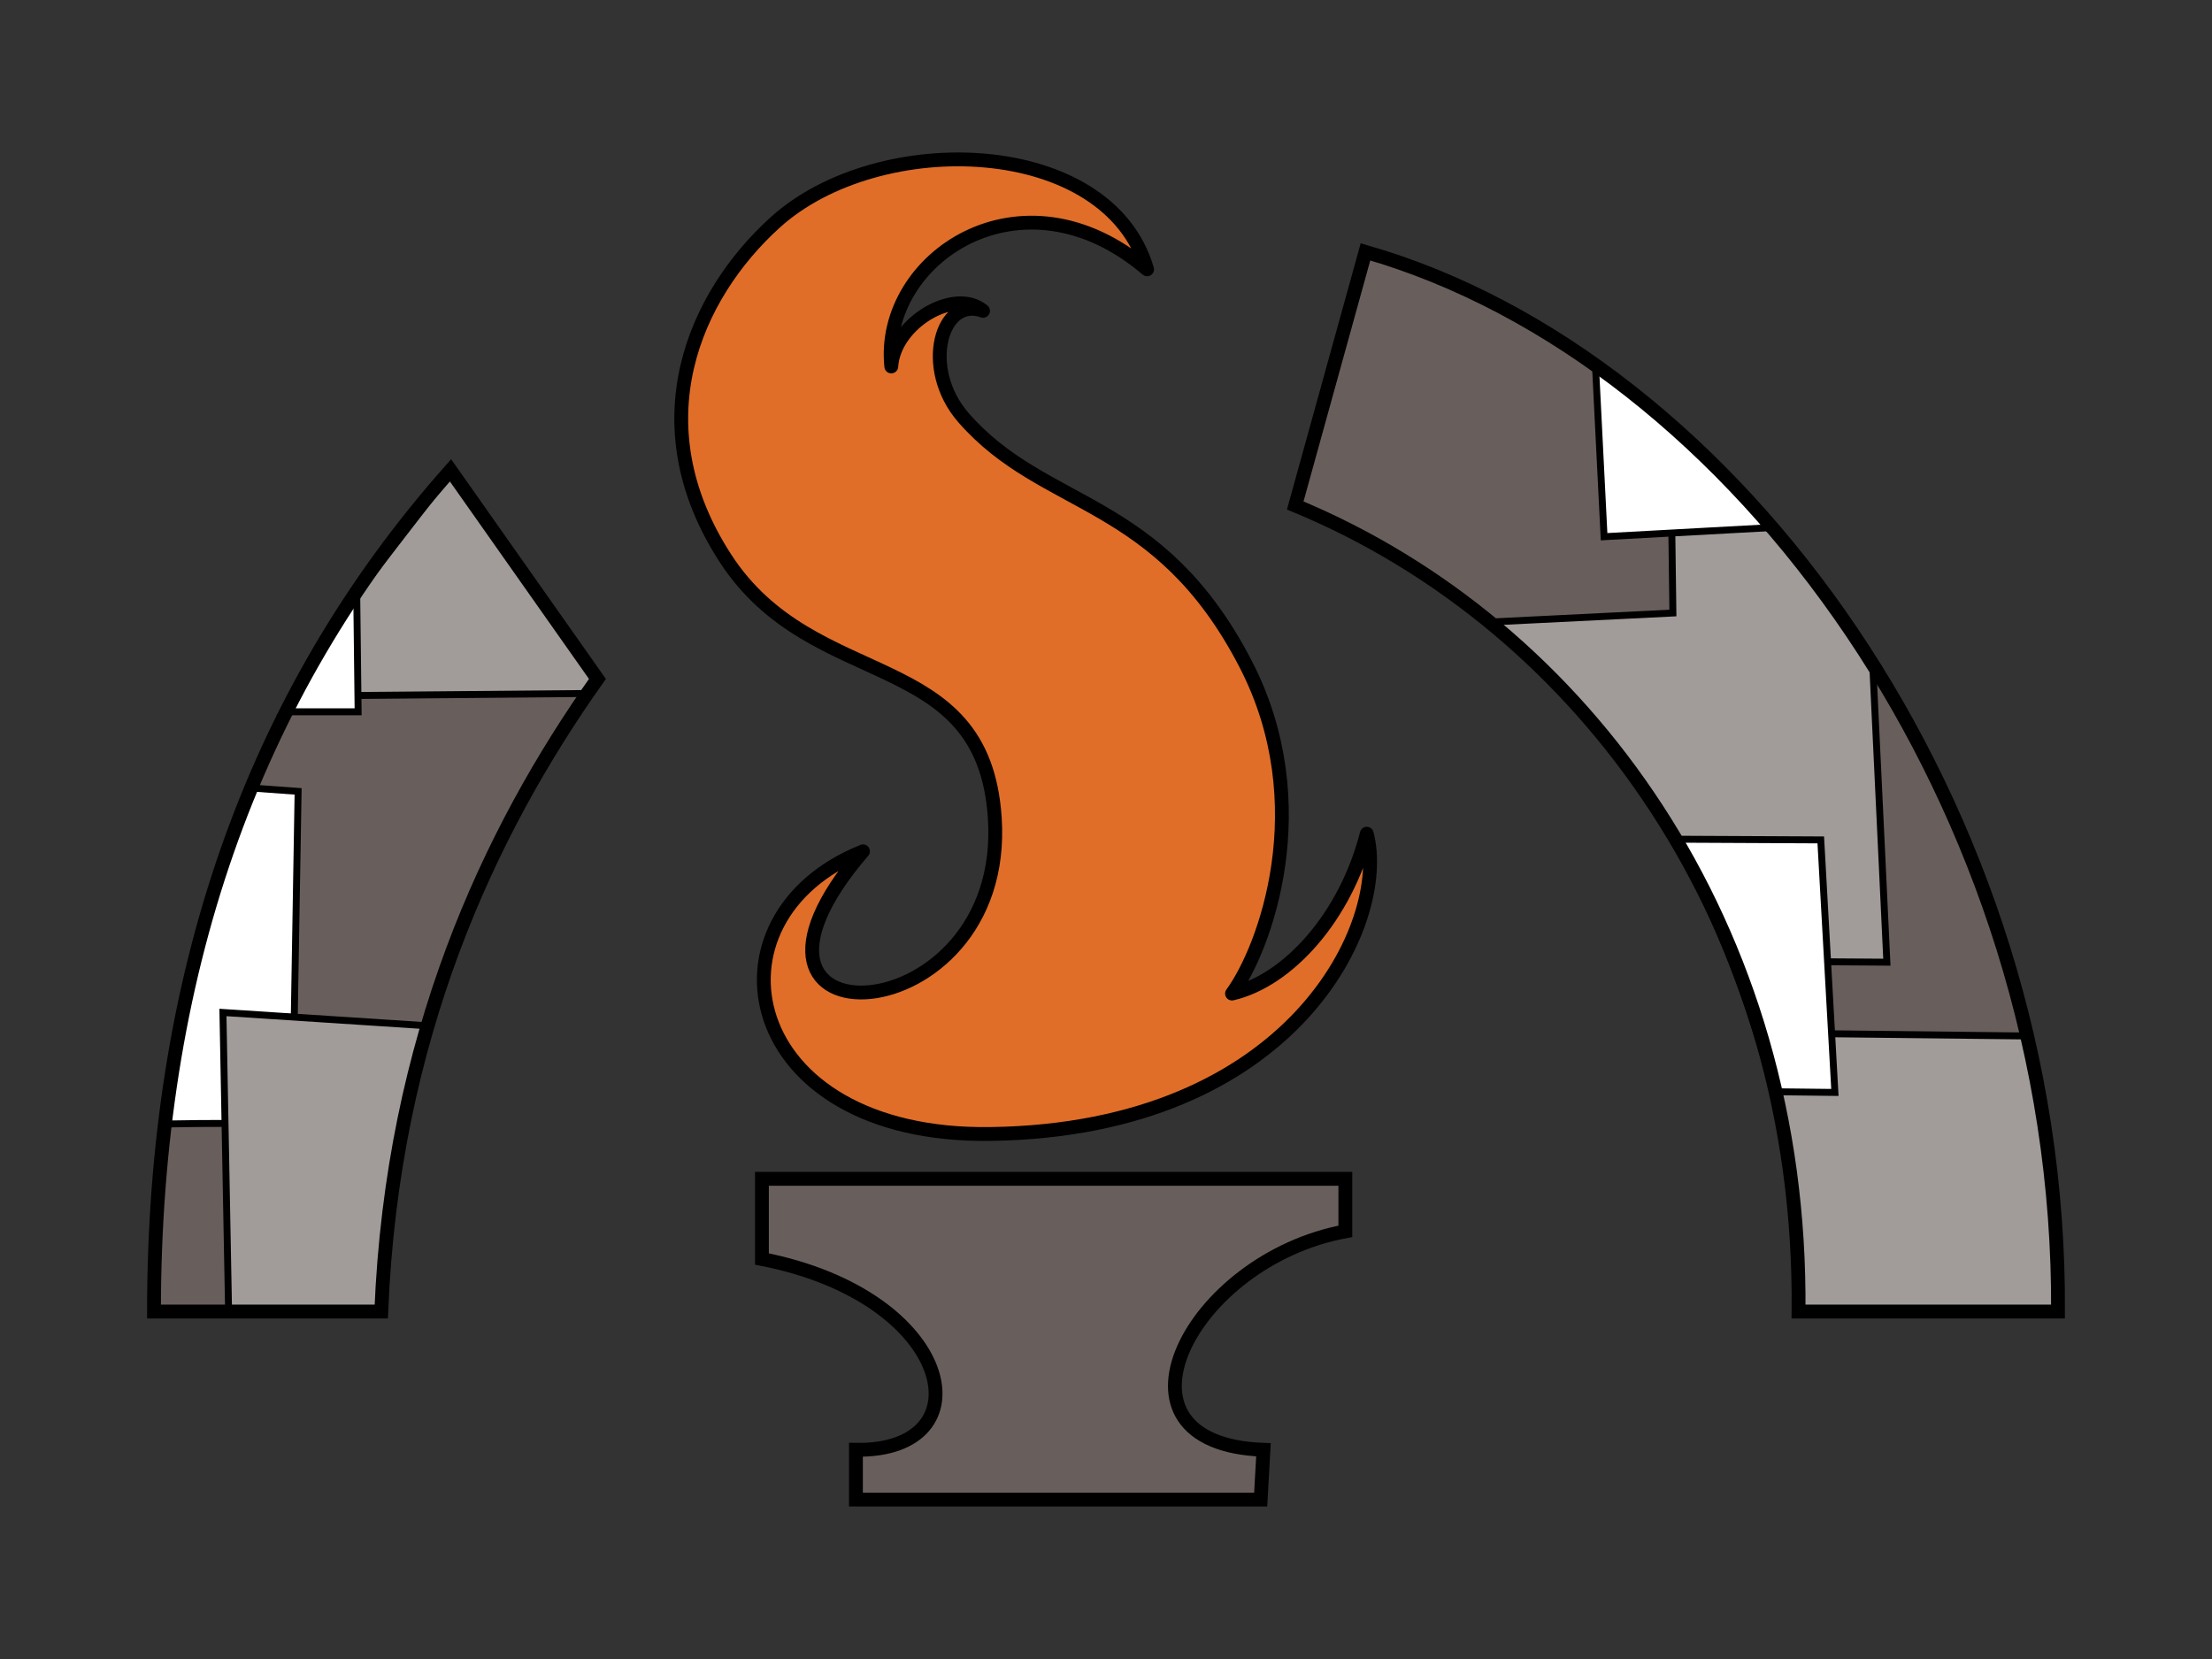
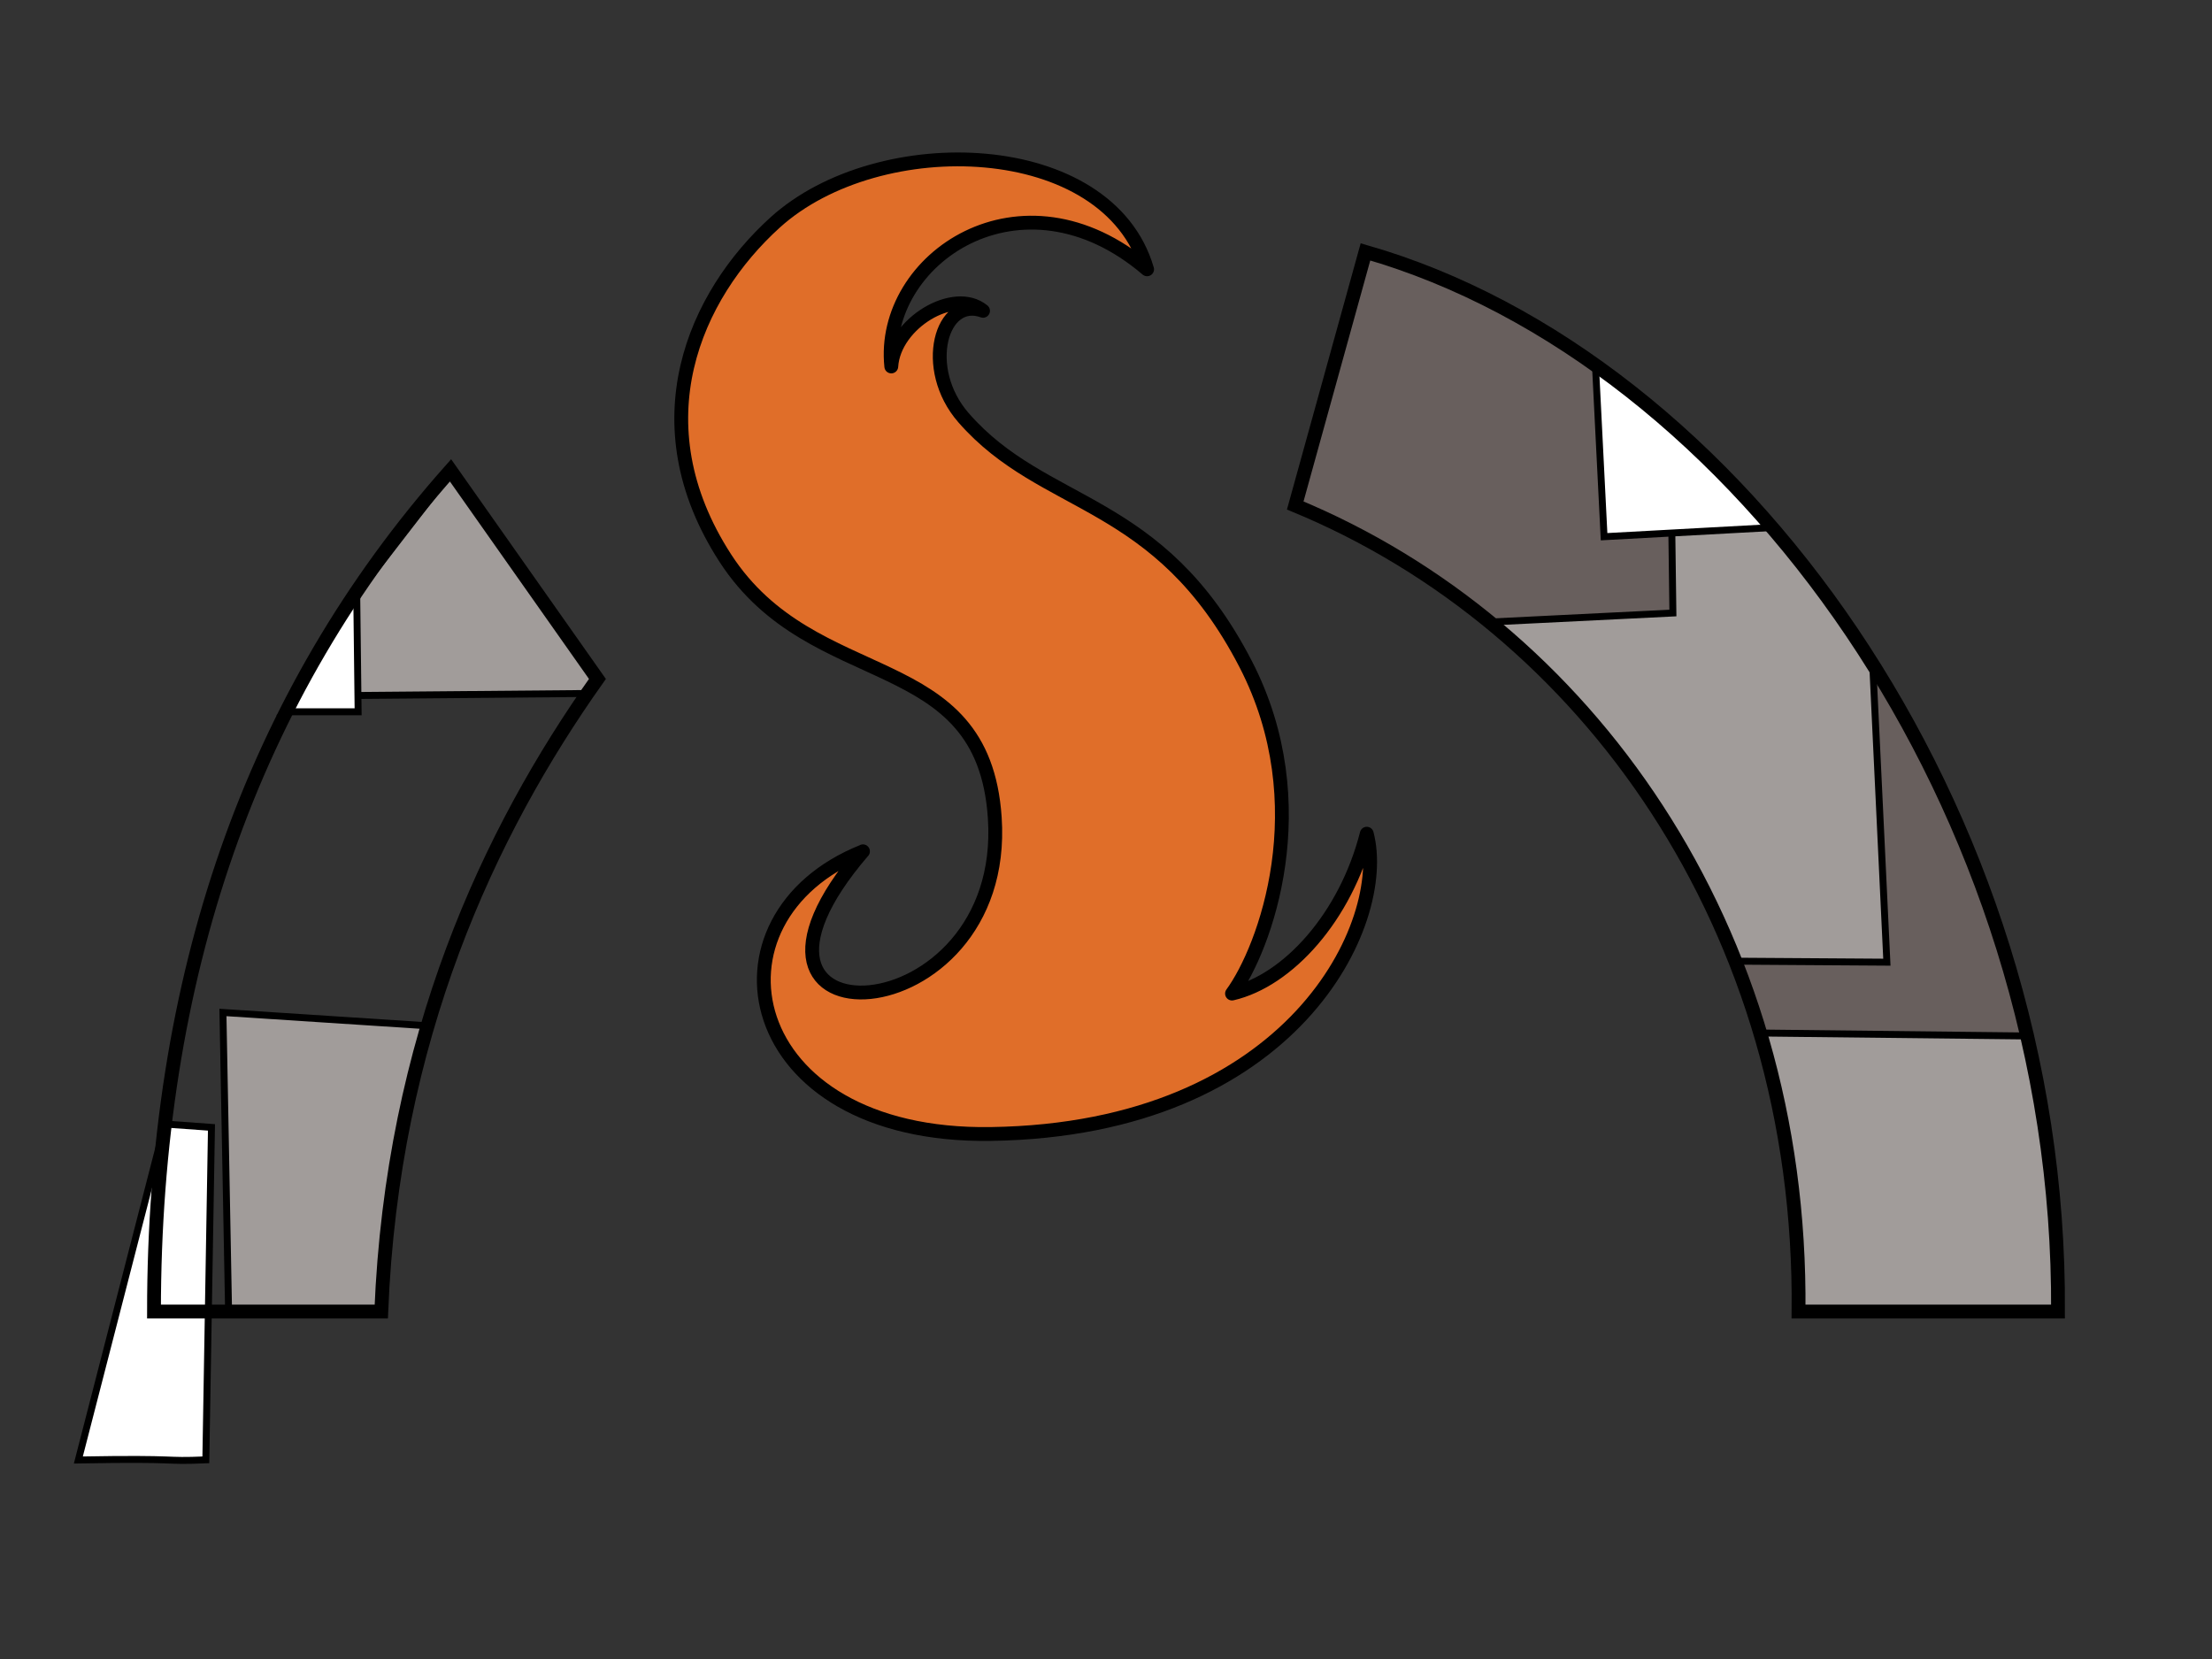
<svg xmlns="http://www.w3.org/2000/svg" xmlns:ns1="http://www.inkscape.org/namespaces/inkscape" xmlns:ns2="http://sodipodi.sourceforge.net/DTD/sodipodi-0.dtd" xmlns:ns3="http://www.openswatchbook.org/uri/2009/osb" width="60mm" height="45mm" viewBox="0 0 60 45" version="1.1" id="svg8" ns1:version="0.91 r13725" ns2:docname="smithay_logo.svg" ns1:export-filename="/home/levans/smithay_logo.png" ns1:export-xdpi="81.279999" ns1:export-ydpi="81.279999">
  <rect x="0" y="0" width="60" height="45" fill="#333333" stroke="none" />
  <defs id="defs2">
    <ns1:path-effect effect="skeletal" id="path-effect4253" is_visible="true" pattern="M 0,5 C 0,2.24 2.24,0 5,0 7.76,0 10,2.24 10,5 10,7.76 7.76,10 5,10 2.24,10 0,7.76 0,5 Z" copytype="single_stretched" prop_scale="1" scale_y_rel="false" spacing="0" normal_offset="0" tang_offset="0" prop_units="false" vertical_pattern="false" fuse_tolerance="0" />
    <linearGradient id="linearGradient4168" ns3:paint="solid">
      <stop style="stop-color:#000000;stop-opacity:1;" offset="0" id="stop4170" />
    </linearGradient>
  </defs>
  <ns2:namedview id="base" pagecolor="#ffffff" bordercolor="#666666" borderopacity="1.0" ns1:pageopacity="0.0" ns1:pageshadow="2" ns1:zoom="3.9158333" ns1:cx="165.37844" ns1:cy="65.483087" ns1:document-units="mm" ns1:current-layer="layer2" showgrid="false" showguides="false" fit-margin-top="5" fit-margin-left="5" fit-margin-right="5" fit-margin-bottom="5" ns1:window-width="2560" ns1:window-height="1376" ns1:window-x="0" ns1:window-y="32" ns1:window-maximized="1" borderlayer="true">
    <ns1:grid type="xygrid" id="grid4152" originx="-22.157" originy="-40.118" />
  </ns2:namedview>
  <g ns1:groupmode="layer" id="layer2" ns1:label="Layer 1" style="display:inline;opacity:1" transform="translate(-22.157,5.023)">
    <path style="display:inline;opacity:1;fill:#685f5d;fill-opacity:1;fill-rule:evenodd;stroke:none;stroke-width:0.5;stroke-linecap:butt;stroke-linejoin:miter;stroke-miterlimit:4;stroke-dasharray:none;stroke-opacity:1" d="m 70.942,30.552 7.038,0 C 78.063,16.862 69.253,4.695 59.195,1.809 l -1.905,6.879 C 65.147,11.937 71.049,20.119 70.942,30.552 Z" id="path4255-6" ns1:connector-curvature="0" ns2:nodetypes="ccccc" />
-     <path style="fill:#685f5d;fill-opacity:1;fill-rule:evenodd;stroke:none;stroke-width:0.5;stroke-linecap:butt;stroke-linejoin:miter;stroke-miterlimit:4;stroke-dasharray:none;stroke-opacity:1" d="m 26.334,30.552 6.165,0 c 0.299,-7.4 2.909,-12.993 5.863,-17.159 L 34.377,7.735 C 28.942,13.863 26.336,21.532 26.334,30.552 Z" id="path4247" ns1:connector-curvature="0" ns2:nodetypes="ccccc" />
-     <path style="display:inline;fill:#685f5d;fill-opacity:1;fill-rule:evenodd;stroke:#000000;stroke-width:0.375;stroke-linecap:butt;stroke-linejoin:miter;stroke-miterlimit:4;stroke-dasharray:none;stroke-opacity:1" d="m 42.824,26.952 0,2.175 c 5.274,1.033 6.112,5.235 2.55,5.175 l 0,1.35 10.979,0 0.075,-1.35 c -4.536,-0.162 -1.996,-5.145 2.221,-5.925 l 0,-1.425 z" id="path4259" ns1:connector-curvature="0" ns2:nodetypes="ccccccccc" />
    <path style="display:inline;opacity:1;fill:#e06e29;fill-opacity:1;fill-rule:evenodd;stroke:#000000;stroke-width:0.375;stroke-linecap:butt;stroke-linejoin:round;stroke-miterlimit:4;stroke-dasharray:none;stroke-opacity:1" d="m 45.565,18.07 c -4.497,1.797 -3.366,7.767 3.469,7.666 8.216,-0.121 10.832,-5.739 10.196,-8.145 -0.573,2.254 -2.137,3.985 -3.655,4.336 0.89,-1.214 2.339,-5.127 0.371,-8.936 -2.361,-4.569 -5.458,-4.165 -7.654,-6.684 -1.169,-1.341 -0.602,-3.313 0.53,-2.899 -0.779,-0.641 -2.415,0.334 -2.489,1.509 -0.308,-2.92 3.532,-5.543 6.939,-2.635 -1.054,-3.614 -7.271,-3.824 -10.09,-1.27 -2.18,1.975 -3.729,5.431 -1.351,9.103 2.396,3.699 6.997,2.36 7.309,7.043 0.4,5.985 -8.222,6.32 -3.575,0.91 z" id="path4264" ns1:connector-curvature="0" ns2:nodetypes="csccsscccsssc" />
-     <path style="fill:#ffffff;fill-opacity:1;fill-rule:evenodd;stroke:#000000;stroke-width:0.188;stroke-linecap:butt;stroke-linejoin:miter;stroke-miterlimit:4;stroke-dasharray:none;stroke-opacity:1" d="m 26.632,25.466 c 0.379,-3.178 1.133,-6.186 2.35,-9.114 l 1.261,0.091 -0.153,9.018 c -1.239,0.053 -0.546,-0.048 -3.458,0.004 z" id="path4272" ns1:connector-curvature="0" ns2:nodetypes="cccccc" />
+     <path style="fill:#ffffff;fill-opacity:1;fill-rule:evenodd;stroke:#000000;stroke-width:0.188;stroke-linecap:butt;stroke-linejoin:miter;stroke-miterlimit:4;stroke-dasharray:none;stroke-opacity:1" d="m 26.632,25.466 l 1.261,0.091 -0.153,9.018 c -1.239,0.053 -0.546,-0.048 -3.458,0.004 z" id="path4272" ns1:connector-curvature="0" ns2:nodetypes="cccccc" />
    <path style="fill:#a19c9a;fill-opacity:1;fill-rule:evenodd;stroke:#000000;stroke-width:0.188;stroke-linecap:butt;stroke-linejoin:miter;stroke-miterlimit:4;stroke-dasharray:none;stroke-opacity:1" d="m 28.357,30.54 -0.153,-8.1 5.577,0.363 c -0.663,1.959 -1.194,5.274 -1.284,7.749 z" id="path4268" ns1:connector-curvature="0" ns2:nodetypes="ccccc" />
    <path style="fill:#a19c9a;fill-opacity:1;fill-rule:evenodd;stroke:#000000;stroke-width:0.188;stroke-linecap:butt;stroke-linejoin:miter;stroke-miterlimit:4;stroke-dasharray:none;stroke-opacity:1" d="m 31.574,13.844 6.473,-0.056 0.327,-0.412 -3.994,-5.585 -2.806,3.636 z" id="path4276" ns1:connector-curvature="0" ns2:nodetypes="cccccc" />
    <path style="fill:#a19c9a;fill-opacity:1;fill-rule:evenodd;stroke:#000000;stroke-width:0.188;stroke-linecap:butt;stroke-linejoin:miter;stroke-miterlimit:4;stroke-dasharray:none;stroke-opacity:1" d="m 70.93,30.546 7.062,-0.013 c 0.04,-2.467 -0.238,-4.952 -0.812,-7.455 l -7.279,-0.081 c 0.738,2.558 1.066,5.064 1.028,7.549 z" id="path4278" ns1:connector-curvature="0" ns2:nodetypes="ccccc" />
    <path style="fill:#ffffff;fill-opacity:1;fill-rule:evenodd;stroke:#000000;stroke-width:0.188;stroke-linecap:butt;stroke-linejoin:miter;stroke-miterlimit:4;stroke-dasharray:none;stroke-opacity:1" d="m 29.968,14.284 1.903,3.75e-4 -0.038,-3.211 c -0.749,1.022 -1.512,2.039 -1.864,3.21 z" id="path4274" ns1:connector-curvature="0" ns2:nodetypes="cccc" />
    <path style="display:inline;opacity:1;fill:none;fill-opacity:0;fill-rule:evenodd;stroke:#000000;stroke-width:0.375;stroke-linecap:butt;stroke-linejoin:miter;stroke-miterlimit:4;stroke-dasharray:none;stroke-opacity:1" d="m 26.334,30.552 6.165,0 c 0.299,-7.4 2.909,-12.993 5.863,-17.159 L 34.377,7.735 C 28.942,13.863 26.336,21.532 26.334,30.552 Z" id="path4247-5" ns1:connector-curvature="0" ns2:nodetypes="ccccc" />
    <path style="fill:#a19c9a;fill-opacity:1;fill-rule:evenodd;stroke:#000000;stroke-width:0.188;stroke-linecap:butt;stroke-linejoin:miter;stroke-miterlimit:4;stroke-dasharray:none;stroke-opacity:1" d="m 62.582,11.849 4.952,-0.244 -0.068,-5.114 c 1.935,1.788 3.809,3.824 5.493,6.616 l 0.379,7.969 -4.059,-0.027 c -2.057,-4.776 -4.129,-7.016 -6.697,-9.2 z" id="path4297" ns1:connector-curvature="0" ns2:nodetypes="ccccccc" />
    <path style="fill:#ffffff;fill-opacity:1;fill-rule:evenodd;stroke:#000000;stroke-width:0.188;stroke-linecap:butt;stroke-linejoin:miter;stroke-miterlimit:4;stroke-dasharray:none;stroke-opacity:1" d="m 65.437,4.962 0.23,4.573 4.478,-0.244 c -1.5,-1.789 -3.064,-3.262 -4.708,-4.329 z" id="path4299" ns1:connector-curvature="0" ns2:nodetypes="cccc" />
-     <path style="fill:#ffffff;fill-opacity:1;fill-rule:evenodd;stroke:#000000;stroke-width:0.188;stroke-linecap:butt;stroke-linejoin:miter;stroke-miterlimit:4;stroke-dasharray:none;stroke-opacity:1" d="m 67.565,17.74 3.98,0.019 0.383,6.85 -1.665,-0.019 c -0.58,-2.217 -1.381,-4.48 -2.698,-6.85 z" id="path4280" ns1:connector-curvature="0" ns2:nodetypes="ccccc" />
    <path style="fill:none;fill-opacity:1;fill-rule:evenodd;stroke:#000000;stroke-width:0.375;stroke-linecap:butt;stroke-linejoin:miter;stroke-miterlimit:4;stroke-dasharray:none;stroke-opacity:1" d="m 70.942,30.552 7.038,0 C 78.063,16.862 69.252,4.695 59.195,1.809 l -1.905,6.879 C 65.147,11.937 71.049,20.119 70.942,30.552 Z" id="path4255" ns1:connector-curvature="0" ns2:nodetypes="ccccc" />
  </g>
</svg>